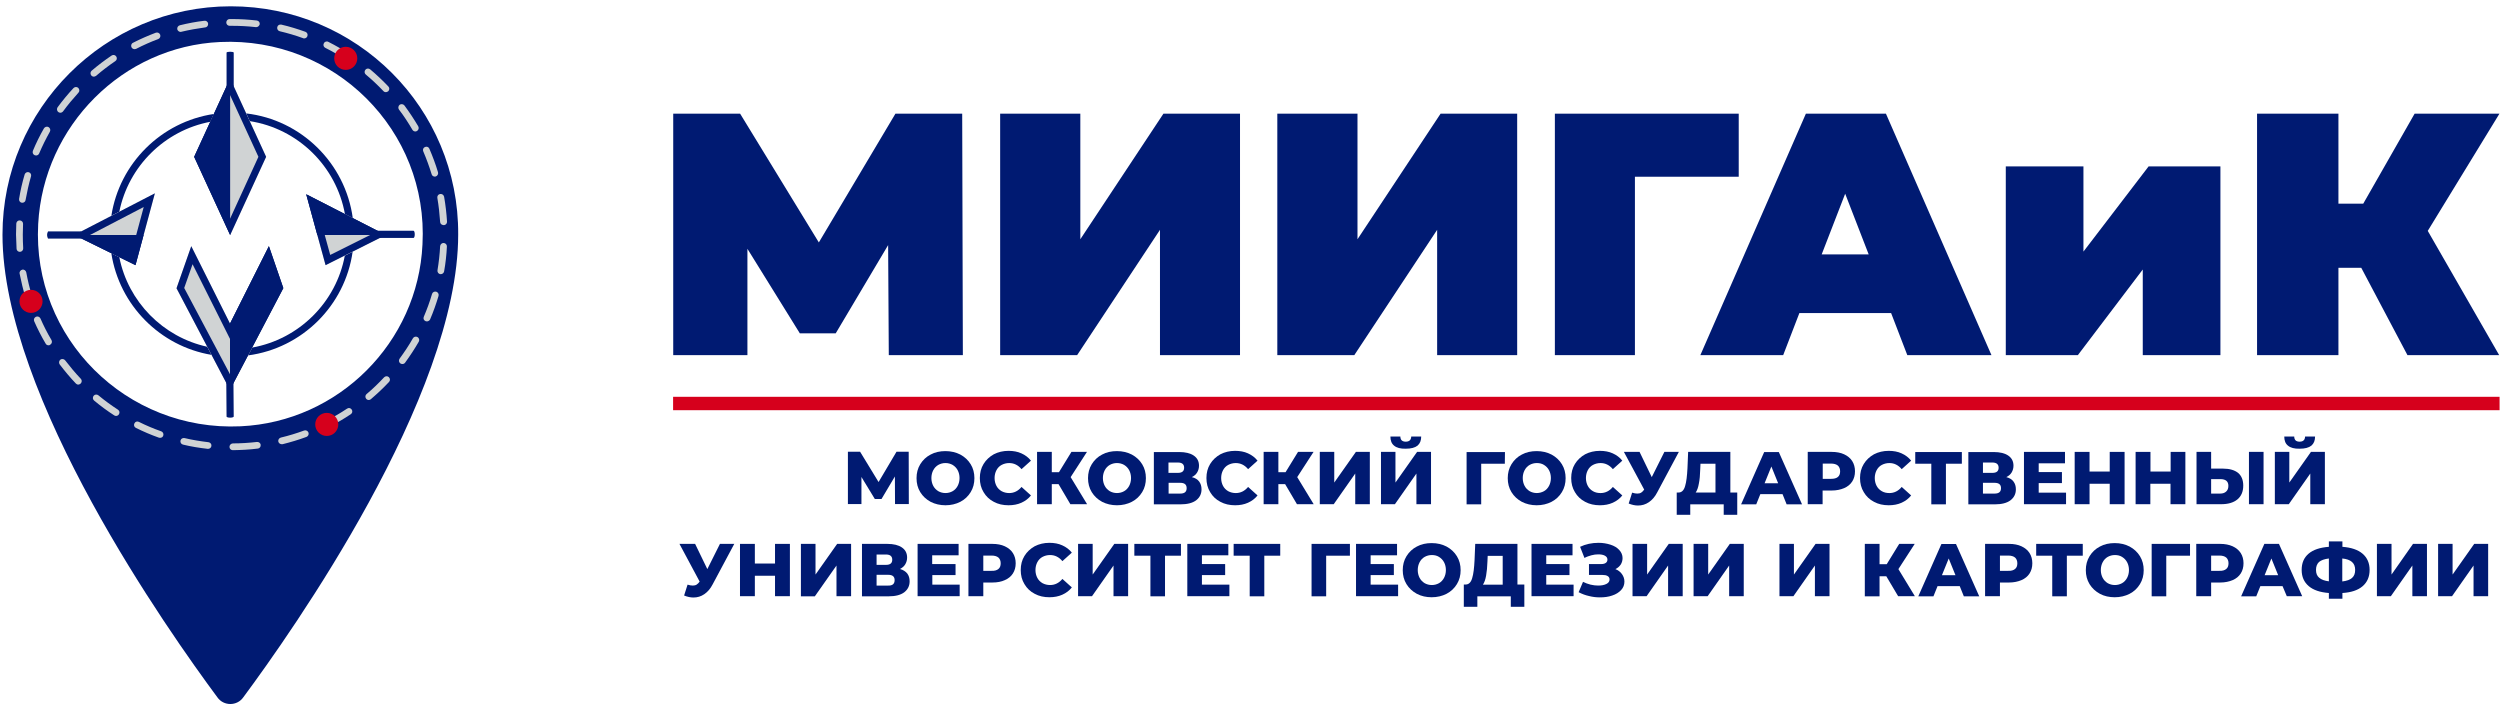
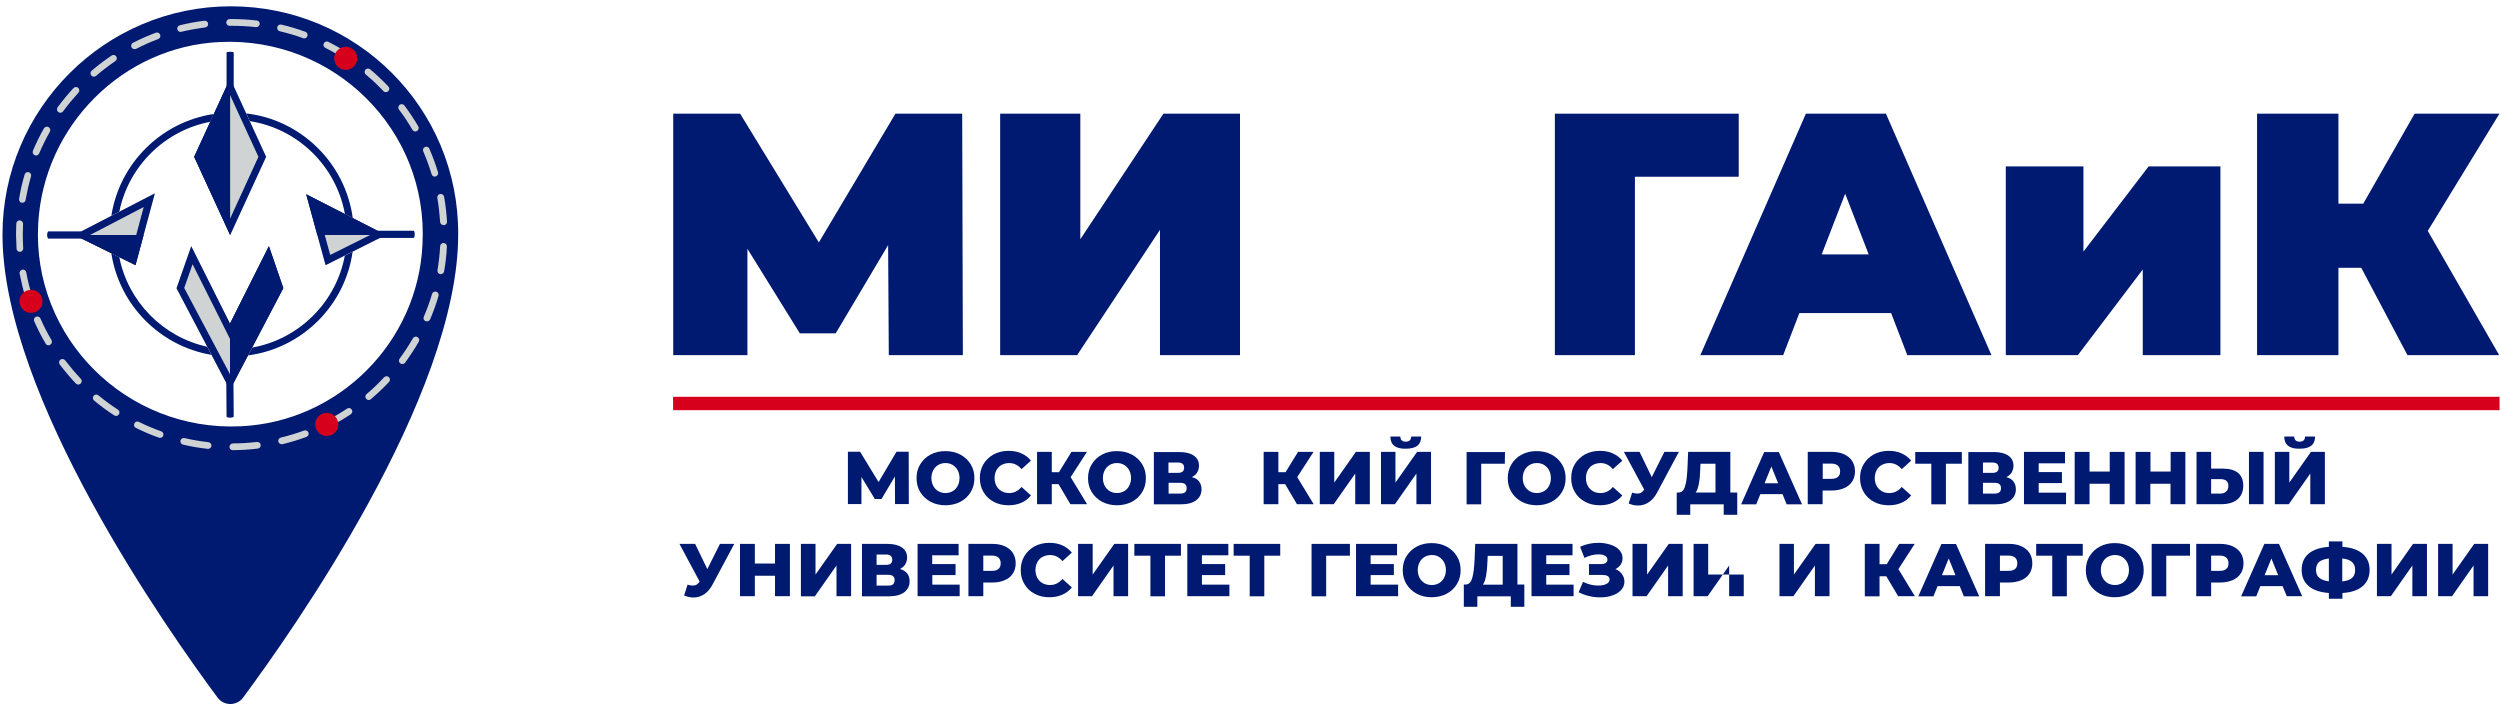
<svg xmlns="http://www.w3.org/2000/svg" width="215" height="61" viewBox="0 0 215 61" fill="none">
  <g clip-path="url(#clip0_783_20123)">
    <path d="M19.849 0.542C9.038 0.542 0.214 9.366 0.214 20.177C0.214 34.138 14.552 54.378 18.696 59.971C19.232 60.736 20.385 60.736 20.922 59.971C25.066 54.378 39.404 34.127 39.404 20.177C39.472 9.286 30.659 0.542 19.849 0.542ZM20.694 36.661C10.876 37.117 2.748 29.069 3.285 19.252C3.742 10.816 10.568 3.989 18.924 3.613C28.741 3.156 36.869 11.204 36.333 21.021C35.945 29.446 29.118 36.273 20.694 36.661Z" fill="#001A72" />
    <path d="M20.02 38.715C19.86 38.715 19.735 38.59 19.735 38.43C19.735 38.27 19.86 38.145 20.02 38.133C20.716 38.133 21.413 38.087 22.098 38.008C22.257 37.996 22.406 38.099 22.417 38.259C22.44 38.419 22.326 38.567 22.166 38.578C21.458 38.67 20.739 38.704 20.02 38.715ZM17.897 38.601C17.885 38.601 17.874 38.601 17.862 38.601C17.155 38.521 16.436 38.407 15.739 38.236C15.579 38.202 15.488 38.042 15.522 37.893C15.556 37.734 15.705 37.642 15.876 37.676C16.55 37.836 17.246 37.95 17.931 38.03C18.091 38.053 18.205 38.19 18.182 38.35C18.171 38.487 18.045 38.601 17.897 38.601ZM24.221 38.202C24.095 38.202 23.97 38.11 23.936 37.985C23.901 37.825 23.993 37.676 24.152 37.631C24.826 37.471 25.499 37.266 26.15 37.026C26.299 36.969 26.47 37.049 26.527 37.197C26.584 37.346 26.504 37.517 26.356 37.574C25.682 37.825 24.986 38.03 24.301 38.202C24.255 38.202 24.244 38.202 24.221 38.202ZM13.776 37.654C13.741 37.654 13.707 37.654 13.673 37.642C12.999 37.403 12.326 37.117 11.687 36.797C11.538 36.729 11.481 36.558 11.561 36.409C11.63 36.261 11.801 36.204 11.949 36.284C12.566 36.592 13.216 36.866 13.867 37.094C14.015 37.151 14.095 37.311 14.038 37.471C14.004 37.574 13.901 37.654 13.776 37.654ZM28.182 36.74C28.079 36.74 27.977 36.683 27.919 36.581C27.851 36.444 27.908 36.261 28.045 36.193C28.662 35.884 29.267 35.53 29.849 35.142C29.986 35.051 30.157 35.085 30.248 35.222C30.34 35.359 30.305 35.53 30.168 35.622C29.575 36.021 28.947 36.387 28.308 36.706C28.273 36.729 28.228 36.74 28.182 36.74ZM9.986 35.77C9.929 35.77 9.872 35.759 9.826 35.724C9.221 35.336 8.639 34.903 8.091 34.446C7.965 34.343 7.954 34.16 8.056 34.035C8.159 33.909 8.342 33.898 8.467 34.001C9.004 34.446 9.563 34.857 10.146 35.234C10.283 35.325 10.317 35.496 10.225 35.633C10.168 35.724 10.077 35.77 9.986 35.77ZM31.709 34.4C31.63 34.4 31.55 34.366 31.493 34.297C31.39 34.172 31.401 33.989 31.527 33.887C32.063 33.441 32.566 32.95 33.034 32.448C33.148 32.334 33.331 32.323 33.445 32.437C33.559 32.551 33.57 32.734 33.456 32.848C32.965 33.373 32.44 33.864 31.892 34.332C31.846 34.377 31.778 34.4 31.709 34.4ZM6.732 33.076C6.652 33.076 6.584 33.042 6.527 32.985C6.036 32.471 5.568 31.912 5.134 31.341C5.043 31.215 5.066 31.033 5.191 30.93C5.317 30.839 5.499 30.861 5.602 30.987C6.025 31.535 6.47 32.072 6.949 32.574C7.063 32.688 7.052 32.871 6.938 32.985C6.869 33.042 6.801 33.076 6.732 33.076ZM34.598 31.307C34.541 31.307 34.472 31.284 34.426 31.25C34.301 31.158 34.267 30.976 34.369 30.839C34.78 30.279 35.168 29.697 35.511 29.092C35.591 28.955 35.773 28.909 35.91 28.989C36.047 29.069 36.093 29.252 36.013 29.389C35.659 30.005 35.26 30.61 34.837 31.192C34.78 31.272 34.689 31.307 34.598 31.307ZM4.175 29.697C4.072 29.697 3.981 29.651 3.924 29.549C3.559 28.932 3.228 28.282 2.942 27.631C2.874 27.482 2.942 27.311 3.091 27.243C3.239 27.174 3.41 27.243 3.479 27.391C3.753 28.019 4.072 28.647 4.426 29.24C4.506 29.377 4.461 29.56 4.324 29.64C4.278 29.686 4.232 29.697 4.175 29.697ZM36.709 27.642C36.675 27.642 36.63 27.631 36.595 27.619C36.447 27.551 36.378 27.391 36.447 27.243C36.721 26.603 36.961 25.941 37.155 25.279C37.2 25.131 37.36 25.04 37.52 25.085C37.668 25.131 37.76 25.291 37.714 25.451C37.509 26.135 37.269 26.82 36.983 27.482C36.926 27.574 36.824 27.642 36.709 27.642ZM2.474 25.827C2.349 25.827 2.235 25.747 2.2 25.622C1.995 24.937 1.824 24.229 1.687 23.533C1.652 23.373 1.767 23.224 1.915 23.19C2.075 23.156 2.223 23.27 2.257 23.419C2.383 24.103 2.543 24.777 2.748 25.439C2.794 25.587 2.714 25.759 2.554 25.804C2.531 25.827 2.497 25.827 2.474 25.827ZM37.908 23.578C37.897 23.578 37.874 23.578 37.862 23.578C37.703 23.555 37.6 23.396 37.623 23.247C37.737 22.562 37.817 21.866 37.851 21.17C37.862 21.01 38.011 20.884 38.159 20.896C38.319 20.907 38.445 21.044 38.433 21.204C38.399 21.923 38.319 22.642 38.194 23.339C38.171 23.476 38.045 23.578 37.908 23.578ZM1.709 21.66C1.561 21.66 1.424 21.546 1.424 21.387C1.401 20.987 1.39 20.576 1.378 20.165C1.378 19.857 1.39 19.537 1.401 19.229C1.413 19.069 1.538 18.944 1.709 18.955C1.869 18.966 1.995 19.103 1.983 19.263C1.972 19.56 1.961 19.868 1.961 20.165C1.961 20.565 1.972 20.953 1.995 21.352C2.006 21.512 1.881 21.649 1.721 21.66C1.721 21.66 1.721 21.66 1.709 21.66ZM38.136 19.355C37.988 19.355 37.851 19.24 37.851 19.081C37.805 18.384 37.725 17.688 37.611 17.014C37.589 16.855 37.691 16.706 37.851 16.683C38.022 16.66 38.159 16.763 38.194 16.923C38.319 17.631 38.399 18.35 38.445 19.058C38.456 19.218 38.331 19.355 38.171 19.366C38.148 19.355 38.148 19.355 38.136 19.355ZM1.926 17.437C1.915 17.437 1.892 17.437 1.881 17.437C1.721 17.414 1.618 17.265 1.641 17.106C1.755 16.398 1.915 15.69 2.12 15.005C2.166 14.857 2.326 14.765 2.474 14.811C2.634 14.857 2.714 15.017 2.668 15.165C2.474 15.827 2.326 16.512 2.2 17.197C2.189 17.334 2.063 17.437 1.926 17.437ZM37.394 15.188C37.269 15.188 37.155 15.108 37.12 14.982C36.915 14.32 36.675 13.658 36.401 13.019C36.333 12.871 36.401 12.699 36.55 12.642C36.698 12.574 36.869 12.642 36.926 12.791C37.212 13.453 37.463 14.126 37.668 14.811C37.714 14.96 37.623 15.131 37.474 15.177C37.452 15.188 37.429 15.188 37.394 15.188ZM3.102 13.373C3.068 13.373 3.022 13.361 2.988 13.35C2.84 13.293 2.771 13.122 2.828 12.973C3.102 12.311 3.422 11.661 3.776 11.044C3.856 10.907 4.038 10.85 4.175 10.93C4.312 11.01 4.369 11.181 4.289 11.329C3.947 11.934 3.639 12.562 3.365 13.202C3.319 13.304 3.216 13.373 3.102 13.373ZM35.716 11.307C35.614 11.307 35.522 11.25 35.465 11.158C35.111 10.553 34.735 9.971 34.312 9.423C34.221 9.298 34.244 9.115 34.369 9.012C34.495 8.921 34.678 8.944 34.78 9.069C35.203 9.64 35.602 10.245 35.968 10.861C36.047 10.998 36.002 11.181 35.865 11.261C35.819 11.295 35.762 11.307 35.716 11.307ZM5.191 9.697C5.134 9.697 5.077 9.674 5.02 9.64C4.894 9.549 4.86 9.366 4.951 9.229C5.374 8.658 5.83 8.099 6.321 7.574C6.436 7.46 6.618 7.448 6.732 7.562C6.846 7.677 6.858 7.859 6.744 7.973C6.276 8.487 5.83 9.024 5.42 9.583C5.362 9.651 5.271 9.697 5.191 9.697ZM33.182 7.928C33.102 7.928 33.022 7.893 32.977 7.836C32.497 7.334 31.995 6.855 31.458 6.409C31.333 6.307 31.321 6.124 31.424 5.998C31.527 5.873 31.709 5.861 31.835 5.964C32.383 6.421 32.908 6.923 33.399 7.437C33.513 7.551 33.502 7.734 33.388 7.848C33.319 7.893 33.251 7.928 33.182 7.928ZM8.068 6.592C7.988 6.592 7.908 6.558 7.851 6.489C7.748 6.364 7.76 6.181 7.885 6.078C8.433 5.61 9.004 5.177 9.598 4.777C9.735 4.686 9.906 4.72 9.997 4.857C10.088 4.994 10.054 5.165 9.917 5.256C9.346 5.645 8.787 6.067 8.262 6.524C8.193 6.569 8.125 6.592 8.068 6.592ZM29.94 5.199C29.883 5.199 29.826 5.188 29.78 5.154C29.198 4.777 28.593 4.423 27.977 4.115C27.828 4.046 27.771 3.864 27.851 3.727C27.919 3.578 28.102 3.521 28.239 3.601C28.878 3.921 29.506 4.286 30.1 4.674C30.237 4.766 30.271 4.937 30.18 5.074C30.123 5.154 30.031 5.199 29.94 5.199ZM11.572 4.229C11.47 4.229 11.367 4.172 11.31 4.069C11.241 3.932 11.287 3.75 11.435 3.681C12.075 3.35 12.737 3.065 13.399 2.813C13.547 2.756 13.719 2.836 13.776 2.985C13.833 3.133 13.753 3.304 13.604 3.361C12.954 3.601 12.315 3.887 11.698 4.206C11.664 4.218 11.618 4.229 11.572 4.229ZM26.162 3.304C26.127 3.304 26.093 3.304 26.059 3.282C25.408 3.042 24.735 2.848 24.061 2.688C23.901 2.654 23.81 2.494 23.844 2.334C23.878 2.174 24.027 2.083 24.198 2.117C24.894 2.277 25.591 2.494 26.264 2.734C26.413 2.791 26.493 2.95 26.436 3.11C26.39 3.236 26.276 3.304 26.162 3.304ZM15.534 2.745C15.408 2.745 15.283 2.654 15.248 2.528C15.214 2.368 15.305 2.22 15.465 2.174C16.162 2.003 16.869 1.866 17.577 1.786C17.737 1.763 17.885 1.877 17.897 2.037C17.919 2.197 17.805 2.345 17.645 2.357C16.961 2.448 16.264 2.574 15.591 2.734C15.579 2.745 15.556 2.745 15.534 2.745ZM22.041 2.334C22.029 2.334 22.018 2.334 22.006 2.334C21.321 2.254 20.625 2.22 19.929 2.22H19.746C19.586 2.22 19.461 2.094 19.461 1.935C19.461 1.775 19.586 1.638 19.746 1.638H19.94C20.659 1.638 21.378 1.683 22.086 1.763C22.246 1.786 22.36 1.923 22.337 2.083C22.303 2.22 22.177 2.334 22.041 2.334Z" fill="#D0D3D4" />
    <path d="M29.735 6.011C30.283 6.011 30.728 5.566 30.728 5.018C30.728 4.469 30.283 4.024 29.735 4.024C29.186 4.024 28.741 4.469 28.741 5.018C28.741 5.566 29.186 6.011 29.735 6.011Z" fill="#D6001C" />
    <path d="M2.668 26.911C3.217 26.911 3.661 26.466 3.661 25.918C3.661 25.369 3.217 24.925 2.668 24.925C2.12 24.925 1.675 25.369 1.675 25.918C1.675 26.466 2.12 26.911 2.668 26.911Z" fill="#D6001C" />
    <path d="M28.102 37.493C28.651 37.493 29.095 37.048 29.095 36.5C29.095 35.952 28.651 35.507 28.102 35.507C27.554 35.507 27.109 35.952 27.109 36.5C27.109 37.048 27.554 37.493 28.102 37.493Z" fill="#D6001C" />
    <path d="M18.091 10.473L18.399 9.8C13.867 10.473 10.271 14.046 9.575 18.567L10.26 18.213C11.047 14.297 14.164 11.215 18.091 10.473Z" fill="#001A72" />
    <path d="M29.666 18.418L30.34 18.761C29.7 14.035 25.91 10.302 21.173 9.754L21.47 10.416C25.625 11.055 28.924 14.297 29.666 18.418Z" fill="#001A72" />
    <path d="M30.328 21.638L29.655 21.98C28.913 25.998 25.716 29.172 21.687 29.891L21.333 30.565C25.979 29.948 29.677 26.284 30.328 21.638Z" fill="#001A72" />
    <path d="M10.26 22.117L9.575 21.786C10.26 26.238 13.764 29.777 18.193 30.519L17.828 29.823C14.015 28.989 11.024 25.953 10.26 22.117Z" fill="#001A72" />
    <path d="M33.182 20.212L26.333 16.707L27.999 22.803L33.182 20.212Z" fill="#D0D3D4" />
    <path d="M26.333 16.707L27.999 22.803L33.171 20.212L26.333 16.707ZM28.399 21.924L27.292 17.894L31.824 20.212L28.399 21.924Z" fill="#001A72" />
    <path d="M33.182 20.212L26.333 16.707L27.292 20.212H33.182Z" fill="#001A72" />
    <path d="M13.319 16.626L6.39 20.21L11.652 22.802L13.319 16.626Z" fill="#D0D3D4" />
    <path d="M13.319 16.626L6.39 20.21L11.652 22.802L13.319 16.626ZM11.253 21.923L7.737 20.21L12.36 17.802L11.253 21.923Z" fill="#001A72" />
    <path d="M12.349 20.211H6.39L11.652 22.802L12.349 20.211Z" fill="#001A72" />
    <path d="M24.369 24.777L19.78 33.522L15.18 24.8L16.459 21.17L19.78 27.837L23.125 21.17L24.369 24.777Z" fill="#D0D3D4" />
    <path d="M23.125 21.17L19.78 27.825L16.447 21.17L15.18 24.789L19.769 33.522L24.358 24.777L23.125 21.17ZM19.792 32.209L15.842 24.766L16.561 22.722L19.792 29.172L23.022 22.734L23.707 24.732L19.792 32.209Z" fill="#001A72" />
    <path d="M24.369 24.777L19.78 33.522V27.837L23.125 21.17L24.369 24.777Z" fill="#001A72" />
    <path d="M19.792 6.752L16.698 13.487L19.792 20.211L22.886 13.487L19.792 6.752Z" fill="#D0D3D4" />
    <path d="M19.792 6.752L16.698 13.487L19.792 20.222L22.886 13.487L19.792 6.752ZM19.792 18.795L17.361 13.498L19.792 8.19L22.224 13.487L19.792 18.795Z" fill="#001A72" />
    <path d="M19.792 6.752V20.211L16.698 13.487L19.792 6.752Z" fill="#001A72" />
    <path d="M4.13 20.52C4.027 20.314 4.016 20.109 4.13 19.903H7.006V20.52H4.13Z" fill="#001A72" />
    <path d="M32.383 20.462V19.846H35.557C35.705 19.846 35.705 20.462 35.557 20.462H32.383Z" fill="#001A72" />
    <path d="M19.484 7.46V4.526C19.484 4.424 20.1 4.424 20.1 4.526V7.46H19.484Z" fill="#001A72" />
    <path d="M19.484 35.816L19.461 32.894H20.077L20.1 35.816C20.1 35.953 19.484 35.953 19.484 35.816Z" fill="#001A72" />
    <path d="M76.436 30.541L76.379 21.078L71.87 28.669H68.787L64.278 21.397V30.541H57.897V9.776H63.65L70.42 20.849L77.007 9.776H82.749L82.806 30.541H76.436Z" fill="#001A72" />
    <path d="M86.025 9.776H92.908V20.576L100.055 9.776H106.641V30.541H99.758V19.765L92.634 30.541H86.013V9.776H86.025Z" fill="#001A72" />
-     <path d="M109.861 9.776H116.744V20.576L123.89 9.776H130.477V30.541H123.594V19.765L116.47 30.541H109.849V9.776H109.861Z" fill="#001A72" />
    <path d="M149.53 15.199H140.603V30.541H133.719V9.776H149.53V15.199Z" fill="#001A72" />
    <path d="M162.635 26.922H154.747L153.354 30.541H146.231L155.306 9.776H162.19L171.265 30.541H164.028L162.635 26.922ZM160.706 21.877L158.685 16.66L156.665 21.877H160.706Z" fill="#001A72" />
    <path d="M172.498 14.309H179.176V21.637L184.781 14.309H190.956V30.541H184.278V23.178L178.696 30.541H172.498V14.309Z" fill="#001A72" />
    <path d="M208.787 19.856L214.929 30.541H207.041L203.068 23.03H201.105V30.541H194.107V9.776H201.105V17.516H203.239L207.657 9.776H214.952L208.787 19.856Z" fill="#001A72" />
    <path d="M214.963 34.126H57.886V35.279H214.963V34.126Z" fill="#D6001C" />
    <path d="M76.972 43.362L76.961 40.976L75.808 42.916H75.237L74.084 41.022V43.35H72.92V38.852H73.97L75.557 41.455L77.098 38.852H78.148L78.159 43.35H76.972V43.362Z" fill="#001A72" />
    <path d="M80.032 43.156C79.655 42.95 79.358 42.676 79.141 42.322C78.924 41.968 78.822 41.569 78.822 41.124C78.822 40.678 78.924 40.279 79.141 39.925C79.358 39.571 79.655 39.286 80.032 39.092C80.408 38.886 80.842 38.795 81.31 38.795C81.778 38.795 82.212 38.898 82.589 39.092C82.965 39.297 83.262 39.571 83.479 39.925C83.696 40.279 83.799 40.678 83.799 41.124C83.799 41.569 83.696 41.968 83.479 42.322C83.262 42.676 82.965 42.962 82.589 43.156C82.212 43.35 81.778 43.453 81.31 43.453C80.842 43.453 80.408 43.35 80.032 43.156ZM81.927 42.242C82.109 42.14 82.258 41.98 82.36 41.786C82.463 41.592 82.52 41.363 82.52 41.112C82.52 40.861 82.463 40.633 82.36 40.439C82.258 40.245 82.109 40.096 81.927 39.982C81.744 39.879 81.538 39.822 81.31 39.822C81.082 39.822 80.876 39.879 80.694 39.982C80.511 40.085 80.363 40.245 80.26 40.439C80.157 40.633 80.1 40.861 80.1 41.112C80.1 41.363 80.157 41.592 80.26 41.786C80.363 41.98 80.511 42.128 80.694 42.242C80.876 42.345 81.082 42.402 81.31 42.402C81.538 42.402 81.744 42.345 81.927 42.242Z" fill="#001A72" />
    <path d="M85.465 43.156C85.088 42.962 84.792 42.677 84.586 42.323C84.369 41.969 84.267 41.569 84.267 41.113C84.267 40.656 84.369 40.257 84.586 39.903C84.803 39.549 85.1 39.275 85.465 39.069C85.842 38.875 86.264 38.773 86.732 38.773C87.143 38.773 87.52 38.841 87.84 38.989C88.171 39.138 88.445 39.343 88.662 39.617L87.851 40.348C87.554 39.994 87.2 39.823 86.789 39.823C86.55 39.823 86.333 39.88 86.139 39.983C85.945 40.085 85.796 40.245 85.694 40.439C85.591 40.633 85.534 40.861 85.534 41.113C85.534 41.364 85.591 41.592 85.694 41.786C85.796 41.98 85.945 42.129 86.139 42.243C86.333 42.346 86.55 42.403 86.789 42.403C87.2 42.403 87.554 42.231 87.851 41.877L88.662 42.608C88.445 42.882 88.171 43.087 87.84 43.236C87.509 43.384 87.143 43.453 86.732 43.453C86.264 43.453 85.842 43.361 85.465 43.156Z" fill="#001A72" />
    <path d="M91.036 41.637H90.454V43.361H89.187V38.863H90.454V40.61H91.07L92.143 38.863H93.479L92.075 41.032L93.49 43.361H92.052L91.036 41.637Z" fill="#001A72" />
    <path d="M94.78 43.156C94.404 42.95 94.107 42.676 93.89 42.322C93.673 41.968 93.57 41.569 93.57 41.124C93.57 40.678 93.673 40.279 93.89 39.925C94.107 39.571 94.404 39.286 94.78 39.092C95.157 38.886 95.591 38.795 96.059 38.795C96.527 38.795 96.961 38.898 97.337 39.092C97.714 39.297 98.011 39.571 98.228 39.925C98.445 40.279 98.547 40.678 98.547 41.124C98.547 41.569 98.445 41.968 98.228 42.322C98.011 42.676 97.714 42.962 97.337 43.156C96.961 43.35 96.527 43.453 96.059 43.453C95.591 43.453 95.157 43.35 94.78 43.156ZM96.675 42.242C96.858 42.14 97.006 41.98 97.109 41.786C97.212 41.592 97.269 41.363 97.269 41.112C97.269 40.861 97.212 40.633 97.109 40.439C97.006 40.245 96.858 40.096 96.675 39.982C96.493 39.879 96.287 39.822 96.059 39.822C95.831 39.822 95.625 39.879 95.442 39.982C95.26 40.085 95.111 40.245 95.009 40.439C94.906 40.633 94.849 40.861 94.849 41.112C94.849 41.363 94.906 41.592 95.009 41.786C95.111 41.98 95.26 42.128 95.442 42.242C95.625 42.345 95.831 42.402 96.059 42.402C96.287 42.402 96.493 42.345 96.675 42.242Z" fill="#001A72" />
    <path d="M103.125 41.409C103.262 41.592 103.331 41.809 103.331 42.083C103.331 42.482 103.171 42.791 102.863 43.03C102.554 43.259 102.109 43.373 101.538 43.373H99.232V38.875H101.413C101.949 38.875 102.372 38.978 102.668 39.183C102.965 39.389 103.114 39.674 103.114 40.051C103.114 40.268 103.057 40.462 102.954 40.633C102.851 40.804 102.703 40.93 102.497 41.032C102.783 41.101 102.988 41.227 103.125 41.409ZM100.488 40.667H101.299C101.664 40.667 101.835 40.519 101.835 40.222C101.835 39.925 101.653 39.777 101.299 39.777H100.488V40.667ZM102.052 41.98C102.052 41.672 101.869 41.523 101.504 41.523H100.5V42.448H101.504C101.869 42.448 102.052 42.3 102.052 41.98Z" fill="#001A72" />
-     <path d="M104.952 43.156C104.575 42.962 104.278 42.677 104.073 42.323C103.856 41.969 103.753 41.569 103.753 41.113C103.753 40.656 103.856 40.257 104.073 39.903C104.289 39.549 104.586 39.275 104.952 39.069C105.328 38.875 105.751 38.773 106.219 38.773C106.63 38.773 107.006 38.841 107.326 38.989C107.657 39.138 107.931 39.343 108.148 39.617L107.337 40.348C107.041 39.994 106.687 39.823 106.276 39.823C106.036 39.823 105.819 39.88 105.625 39.983C105.431 40.085 105.283 40.245 105.18 40.439C105.077 40.633 105.02 40.861 105.02 41.113C105.02 41.364 105.077 41.592 105.18 41.786C105.283 41.98 105.431 42.129 105.625 42.243C105.819 42.346 106.036 42.403 106.276 42.403C106.687 42.403 107.041 42.231 107.337 41.877L108.148 42.608C107.931 42.882 107.657 43.087 107.326 43.236C106.995 43.384 106.63 43.453 106.219 43.453C105.751 43.453 105.328 43.361 104.952 43.156Z" fill="#001A72" />
    <path d="M110.522 41.637H109.94V43.361H108.673V38.863H109.94V40.61H110.557L111.63 38.863H112.965L111.561 41.032L112.977 43.361H111.538L110.522 41.637Z" fill="#001A72" />
    <path d="M113.49 38.863H114.746V41.5L116.607 38.863H117.805V43.361H116.55V40.724L114.7 43.361H113.502V38.863H113.49Z" fill="#001A72" />
    <path d="M118.753 38.863H120.009V41.5L121.869 38.863H123.068V43.361H121.812V40.724L119.963 43.361H118.764V38.863H118.753ZM119.894 38.327C119.678 38.156 119.575 37.893 119.575 37.539H120.431C120.431 37.688 120.477 37.802 120.545 37.87C120.614 37.939 120.739 37.984 120.888 37.984C121.036 37.984 121.162 37.95 121.242 37.87C121.321 37.802 121.356 37.688 121.367 37.539H122.223C122.223 37.882 122.121 38.144 121.904 38.327C121.687 38.498 121.356 38.589 120.899 38.589C120.442 38.601 120.111 38.509 119.894 38.327Z" fill="#001A72" />
    <path d="M129.415 39.88H127.383V43.373H126.127V38.875H129.427L129.415 39.88Z" fill="#001A72" />
    <path d="M130.876 43.156C130.5 42.95 130.203 42.676 129.986 42.322C129.769 41.968 129.666 41.569 129.666 41.124C129.666 40.678 129.769 40.279 129.986 39.925C130.203 39.571 130.5 39.286 130.876 39.092C131.253 38.886 131.687 38.795 132.155 38.795C132.634 38.795 133.057 38.898 133.433 39.092C133.81 39.297 134.107 39.571 134.324 39.925C134.541 40.279 134.643 40.678 134.643 41.124C134.643 41.569 134.541 41.968 134.324 42.322C134.107 42.676 133.81 42.962 133.433 43.156C133.057 43.35 132.623 43.453 132.155 43.453C131.687 43.453 131.253 43.35 130.876 43.156ZM132.783 42.242C132.965 42.14 133.114 41.98 133.216 41.786C133.319 41.592 133.376 41.363 133.376 41.112C133.376 40.861 133.319 40.633 133.216 40.439C133.114 40.245 132.965 40.096 132.783 39.982C132.6 39.868 132.395 39.822 132.166 39.822C131.938 39.822 131.732 39.879 131.55 39.982C131.367 40.085 131.219 40.245 131.116 40.439C131.013 40.633 130.956 40.861 130.956 41.112C130.956 41.363 131.013 41.592 131.116 41.786C131.219 41.98 131.367 42.128 131.55 42.242C131.732 42.345 131.938 42.402 132.166 42.402C132.383 42.402 132.589 42.345 132.783 42.242Z" fill="#001A72" />
    <path d="M136.321 43.156C135.945 42.962 135.648 42.677 135.442 42.323C135.226 41.969 135.123 41.569 135.123 41.113C135.123 40.656 135.226 40.257 135.442 39.903C135.659 39.549 135.956 39.275 136.321 39.069C136.698 38.875 137.121 38.773 137.589 38.773C138 38.773 138.376 38.841 138.696 38.989C139.027 39.138 139.301 39.343 139.518 39.617L138.707 40.348C138.41 39.994 138.057 39.823 137.646 39.823C137.406 39.823 137.189 39.88 136.995 39.983C136.801 40.085 136.652 40.245 136.55 40.439C136.447 40.633 136.39 40.861 136.39 41.113C136.39 41.364 136.447 41.592 136.55 41.786C136.652 41.98 136.801 42.129 136.995 42.243C137.189 42.357 137.406 42.403 137.646 42.403C138.057 42.403 138.41 42.231 138.707 41.877L139.518 42.608C139.301 42.882 139.027 43.087 138.696 43.236C138.365 43.384 138 43.453 137.589 43.453C137.121 43.453 136.698 43.361 136.321 43.156Z" fill="#001A72" />
    <path d="M144.381 38.863L142.52 42.345C142.326 42.722 142.086 42.996 141.801 43.19C141.516 43.384 141.207 43.475 140.865 43.475C140.614 43.475 140.351 43.418 140.066 43.304L140.363 42.368C140.534 42.425 140.694 42.448 140.808 42.448C140.933 42.448 141.047 42.425 141.139 42.368C141.23 42.311 141.321 42.219 141.401 42.105L139.655 38.863H141.002L142.052 41.032L143.137 38.863H144.381Z" fill="#001A72" />
    <path d="M149.403 42.356V44.274H148.239V43.372H145.362V44.274H144.198V42.356H144.358C144.62 42.356 144.814 42.174 144.917 41.809C145.031 41.443 145.088 40.929 145.123 40.256L145.18 38.863H148.81V42.356H149.403ZM146.104 41.58C146.047 41.911 145.956 42.174 145.83 42.356H147.531V39.879H146.241L146.219 40.37C146.207 40.838 146.173 41.249 146.104 41.58Z" fill="#001A72" />
    <path d="M153.297 42.494H151.39L151.036 43.373H149.735L151.721 38.875H152.977L154.975 43.373H153.65L153.297 42.494ZM152.92 41.558L152.338 40.119L151.755 41.558H152.92Z" fill="#001A72" />
    <path d="M158.593 39.069C158.89 39.206 159.13 39.4 159.29 39.651C159.449 39.902 159.529 40.199 159.529 40.53C159.529 40.872 159.449 41.158 159.29 41.409C159.13 41.66 158.89 41.854 158.593 41.98C158.296 42.105 157.942 42.185 157.532 42.185H156.744V43.361H155.465V38.863H157.52C157.943 38.863 158.296 38.932 158.593 39.069ZM158.057 41.021C158.194 40.907 158.251 40.747 158.251 40.53C158.251 40.325 158.182 40.153 158.057 40.039C157.92 39.925 157.726 39.868 157.463 39.868H156.755V41.181H157.463C157.726 41.181 157.92 41.135 158.057 41.021Z" fill="#001A72" />
    <path d="M161.162 43.156C160.785 42.962 160.488 42.677 160.283 42.323C160.066 41.969 159.963 41.569 159.963 41.113C159.963 40.656 160.066 40.257 160.283 39.903C160.499 39.549 160.796 39.275 161.162 39.069C161.538 38.875 161.961 38.773 162.429 38.773C162.84 38.773 163.216 38.841 163.536 38.989C163.867 39.138 164.141 39.343 164.358 39.617L163.547 40.348C163.251 39.994 162.897 39.823 162.486 39.823C162.246 39.823 162.029 39.88 161.835 39.983C161.641 40.085 161.493 40.245 161.39 40.439C161.287 40.633 161.23 40.861 161.23 41.113C161.23 41.364 161.287 41.592 161.39 41.786C161.493 41.98 161.641 42.129 161.835 42.243C162.029 42.357 162.246 42.403 162.486 42.403C162.897 42.403 163.251 42.231 163.547 41.877L164.358 42.608C164.141 42.882 163.867 43.087 163.536 43.236C163.205 43.384 162.84 43.453 162.429 43.453C161.961 43.453 161.538 43.361 161.162 43.156Z" fill="#001A72" />
    <path d="M168.73 39.88H167.349V43.373H166.093V39.88H164.712V38.875H168.719V39.88H168.73Z" fill="#001A72" />
    <path d="M173.159 41.409C173.296 41.592 173.365 41.809 173.365 42.083C173.365 42.482 173.205 42.791 172.897 43.03C172.589 43.259 172.143 43.373 171.573 43.373H169.278V38.875H171.458C171.995 38.875 172.417 38.978 172.714 39.183C173.011 39.389 173.159 39.674 173.159 40.051C173.159 40.268 173.102 40.462 173 40.633C172.897 40.804 172.748 40.93 172.543 41.032C172.817 41.101 173.022 41.227 173.159 41.409ZM170.534 40.667H171.344C171.71 40.667 171.881 40.519 171.881 40.222C171.881 39.925 171.698 39.777 171.344 39.777H170.534V40.667ZM172.086 41.98C172.086 41.672 171.904 41.523 171.538 41.523H170.534V42.448H171.538C171.904 42.448 172.086 42.3 172.086 41.98Z" fill="#001A72" />
    <path d="M177.68 42.379V43.361H174.061V38.863H177.589V39.845H175.328V40.598H177.326V41.546H175.328V42.368H177.68V42.379Z" fill="#001A72" />
    <path d="M182.714 38.863V43.361H181.436V41.603H179.701V43.361H178.422V38.863H179.701V40.553H181.436V38.863H182.714Z" fill="#001A72" />
    <path d="M187.942 38.863V43.361H186.664V41.603H184.929V43.361H183.662V38.863H184.94V40.553H186.675V38.863H187.942Z" fill="#001A72" />
    <path d="M192.474 40.667C192.771 40.918 192.92 41.283 192.92 41.763C192.92 42.276 192.748 42.676 192.417 42.95C192.086 43.224 191.618 43.361 191.025 43.361H188.901V38.863H190.157V40.302H191.196C191.744 40.302 192.166 40.427 192.474 40.667ZM191.447 42.276C191.573 42.162 191.641 42.002 191.641 41.786C191.641 41.398 191.413 41.203 190.945 41.203H190.157V42.448H190.945C191.15 42.448 191.321 42.391 191.447 42.276ZM193.41 38.863H194.666V43.361H193.41V38.863Z" fill="#001A72" />
    <path d="M195.625 38.863H196.881V41.5L198.742 38.863H199.94V43.361H198.685V40.724L196.835 43.361H195.637V38.863H195.625ZM196.767 38.327C196.55 38.156 196.447 37.893 196.447 37.539H197.303C197.303 37.688 197.349 37.802 197.417 37.87C197.486 37.939 197.612 37.984 197.76 37.984C197.908 37.984 198.034 37.95 198.114 37.87C198.194 37.802 198.228 37.688 198.239 37.539H199.096C199.096 37.882 198.993 38.144 198.776 38.327C198.559 38.498 198.228 38.589 197.771 38.589C197.315 38.601 196.984 38.509 196.767 38.327Z" fill="#001A72" />
    <path d="M63.148 46.774L61.287 50.256C61.093 50.633 60.853 50.907 60.568 51.101C60.283 51.295 59.974 51.386 59.632 51.386C59.381 51.386 59.118 51.329 58.833 51.215L59.13 50.279C59.301 50.336 59.461 50.359 59.575 50.359C59.7 50.359 59.815 50.336 59.906 50.279C59.997 50.222 60.089 50.131 60.169 50.016L58.433 46.774H59.78L60.831 48.943L61.915 46.774H63.148Z" fill="#001A72" />
    <path d="M67.931 46.774V51.272H66.652V49.514H64.917V51.272H63.639V46.774H64.917V48.464H66.652V46.774H67.931Z" fill="#001A72" />
    <path d="M68.878 46.774H70.134V49.411L71.995 46.774H73.194V51.272H71.938V48.635L70.077 51.283H68.878V46.774Z" fill="#001A72" />
    <path d="M78.023 49.32C78.16 49.503 78.228 49.72 78.228 49.994C78.228 50.393 78.068 50.701 77.76 50.941C77.452 51.169 77.007 51.283 76.436 51.283H74.13V46.774H76.31C76.847 46.774 77.269 46.877 77.566 47.083C77.863 47.288 78.011 47.574 78.011 47.95C78.011 48.167 77.954 48.361 77.851 48.532C77.749 48.704 77.6 48.829 77.395 48.932C77.68 49.012 77.886 49.149 78.023 49.32ZM75.386 48.578H76.196C76.561 48.578 76.733 48.43 76.733 48.133C76.733 47.836 76.55 47.688 76.196 47.688H75.386V48.578ZM76.938 49.891C76.938 49.583 76.755 49.434 76.39 49.434H75.386V50.359H76.39C76.755 50.37 76.938 50.211 76.938 49.891Z" fill="#001A72" />
    <path d="M82.531 50.29V51.272H78.913V46.774H82.44V47.756H80.168V48.51H82.177V49.457H80.18V50.279H82.531V50.29Z" fill="#001A72" />
    <path d="M86.413 46.98C86.71 47.117 86.95 47.311 87.109 47.562C87.269 47.813 87.349 48.11 87.349 48.441C87.349 48.783 87.269 49.069 87.109 49.32C86.95 49.571 86.71 49.765 86.413 49.891C86.116 50.028 85.762 50.096 85.351 50.096H84.564V51.272H83.285V46.774H85.34C85.762 46.774 86.116 46.843 86.413 46.98ZM85.865 48.932C86.002 48.818 86.059 48.658 86.059 48.441C86.059 48.236 85.991 48.064 85.865 47.95C85.728 47.836 85.534 47.779 85.272 47.779H84.564V49.092H85.272C85.534 49.103 85.728 49.046 85.865 48.932Z" fill="#001A72" />
    <path d="M88.981 51.066C88.605 50.872 88.308 50.587 88.102 50.233C87.885 49.879 87.783 49.479 87.783 49.023C87.783 48.566 87.885 48.167 88.102 47.813C88.319 47.459 88.616 47.185 88.981 46.979C89.358 46.785 89.78 46.683 90.249 46.683C90.659 46.683 91.036 46.751 91.356 46.9C91.687 47.048 91.961 47.253 92.178 47.527L91.367 48.258C91.07 47.904 90.716 47.733 90.306 47.733C90.066 47.733 89.849 47.79 89.655 47.893C89.461 47.995 89.312 48.155 89.21 48.349C89.107 48.543 89.05 48.772 89.05 49.023C89.05 49.274 89.107 49.502 89.21 49.696C89.312 49.89 89.461 50.039 89.655 50.153C89.849 50.256 90.066 50.313 90.306 50.313C90.716 50.313 91.07 50.142 91.367 49.788L92.178 50.518C91.961 50.792 91.687 50.998 91.356 51.146C91.025 51.294 90.659 51.363 90.249 51.363C89.78 51.363 89.358 51.272 88.981 51.066Z" fill="#001A72" />
    <path d="M92.714 46.774H93.97V49.411L95.831 46.774H97.018V51.272H95.762V48.635L93.913 51.272H92.714V46.774Z" fill="#001A72" />
    <path d="M101.572 47.79H100.191V51.283H98.936V47.79H97.554V46.774H101.561V47.79H101.572Z" fill="#001A72" />
    <path d="M105.728 50.29V51.272H102.109V46.774H105.637V47.756H103.365V48.51H105.363V49.457H103.365V50.279H105.728V50.29Z" fill="#001A72" />
    <path d="M110.111 47.79H108.73V51.283H107.474V47.79H106.093V46.774H110.1V47.79H110.111Z" fill="#001A72" />
    <path d="M116.093 47.79H114.05V51.283H112.794V46.774H116.093V47.79Z" fill="#001A72" />
    <path d="M120.237 50.29V51.272H116.618V46.774H120.146V47.756H117.874V48.51H119.872V49.457H117.874V50.279H120.237V50.29Z" fill="#001A72" />
    <path d="M121.847 51.067C121.47 50.861 121.173 50.587 120.956 50.233C120.739 49.88 120.636 49.48 120.636 49.035C120.636 48.59 120.739 48.19 120.956 47.836C121.173 47.482 121.47 47.197 121.847 47.003C122.223 46.797 122.657 46.706 123.125 46.706C123.605 46.706 124.027 46.809 124.404 47.003C124.78 47.208 125.077 47.482 125.294 47.836C125.511 48.19 125.614 48.59 125.614 49.035C125.614 49.48 125.511 49.88 125.294 50.233C125.077 50.587 124.78 50.873 124.404 51.067C124.027 51.261 123.593 51.364 123.125 51.364C122.657 51.364 122.235 51.272 121.847 51.067ZM123.753 50.154C123.936 50.051 124.084 49.891 124.187 49.697C124.289 49.503 124.347 49.275 124.347 49.023C124.347 48.772 124.289 48.544 124.187 48.35C124.084 48.156 123.936 48.007 123.753 47.893C123.57 47.779 123.365 47.733 123.136 47.733C122.908 47.733 122.703 47.791 122.52 47.893C122.337 47.996 122.189 48.156 122.086 48.35C121.984 48.544 121.926 48.772 121.926 49.023C121.926 49.275 121.984 49.503 122.086 49.697C122.189 49.891 122.337 50.039 122.52 50.154C122.703 50.256 122.908 50.313 123.136 50.313C123.365 50.313 123.57 50.256 123.753 50.154Z" fill="#001A72" />
    <path d="M131.093 50.268V52.185H129.929V51.283H127.052V52.185H125.888V50.268H126.048C126.31 50.268 126.504 50.085 126.607 49.72C126.721 49.354 126.778 48.841 126.812 48.167L126.869 46.774H130.5V50.268H131.093ZM127.805 49.503C127.748 49.834 127.657 50.096 127.532 50.279H129.232V47.802H127.942L127.92 48.293C127.908 48.761 127.863 49.16 127.805 49.503Z" fill="#001A72" />
    <path d="M135.328 50.29V51.272H131.71V46.774H135.237V47.756H132.977V48.51H134.975V49.457H132.977V50.279H135.328V50.29Z" fill="#001A72" />
    <path d="M139.483 49.365C139.62 49.559 139.7 49.765 139.7 50.016C139.7 50.29 139.609 50.541 139.415 50.746C139.221 50.952 138.97 51.112 138.65 51.215C138.33 51.329 137.977 51.374 137.588 51.374C137.28 51.374 136.972 51.34 136.664 51.26C136.344 51.192 136.047 51.078 135.762 50.929L136.139 50.039C136.344 50.142 136.561 50.221 136.789 50.279C137.018 50.336 137.246 50.358 137.451 50.358C137.737 50.358 137.965 50.313 138.148 50.221C138.33 50.13 138.422 50.005 138.422 49.833C138.422 49.696 138.365 49.605 138.251 49.536C138.136 49.468 137.988 49.445 137.805 49.445H136.652V48.509H137.703C137.874 48.509 138.011 48.475 138.102 48.406C138.193 48.338 138.239 48.246 138.239 48.132C138.239 47.984 138.171 47.87 138.022 47.79C137.874 47.71 137.691 47.676 137.451 47.676C137.257 47.676 137.063 47.699 136.858 47.756C136.652 47.813 136.447 47.881 136.264 47.984L135.888 47.025C136.367 46.797 136.892 46.683 137.474 46.683C137.84 46.683 138.182 46.74 138.502 46.842C138.821 46.945 139.072 47.094 139.255 47.299C139.438 47.493 139.54 47.733 139.54 47.995C139.54 48.201 139.483 48.395 139.381 48.555C139.267 48.715 139.118 48.852 138.924 48.943C139.152 49.034 139.346 49.171 139.483 49.365Z" fill="#001A72" />
    <path d="M140.397 46.774H141.652V49.411L143.513 46.774H144.712V51.272H143.456V48.635L141.607 51.272H140.397V46.774Z" fill="#001A72" />
-     <path d="M145.648 46.774H146.904V49.411L148.764 46.774H149.963V51.272H148.707V48.635L146.858 51.272H145.648V46.774Z" fill="#001A72" />
+     <path d="M145.648 46.774H146.904V49.411H149.963V51.272H148.707V48.635L146.858 51.272H145.648V46.774Z" fill="#001A72" />
    <path d="M153.022 46.774H154.278V49.411L156.139 46.774H157.338V51.272H156.082V48.635L154.233 51.272H153.034V46.774H153.022Z" fill="#001A72" />
    <path d="M162.223 49.56H161.641V51.283H160.374V46.774H161.641V48.521H162.258L163.331 46.774H164.666L163.262 48.943L164.678 51.272H163.239L162.223 49.56Z" fill="#001A72" />
    <path d="M168.536 50.405H166.63L166.276 51.284H164.974L166.961 46.786H168.216L170.214 51.284H168.89L168.536 50.405ZM168.171 49.469L167.589 48.03L167.006 49.469H168.171Z" fill="#001A72" />
    <path d="M173.844 46.98C174.141 47.117 174.381 47.311 174.541 47.562C174.701 47.813 174.78 48.11 174.78 48.441C174.78 48.783 174.701 49.069 174.541 49.32C174.381 49.571 174.141 49.765 173.844 49.891C173.548 50.016 173.194 50.096 172.783 50.096H171.995V51.272H170.717V46.774H172.771C173.194 46.774 173.548 46.843 173.844 46.98ZM173.296 48.932C173.433 48.818 173.491 48.658 173.491 48.441C173.491 48.236 173.422 48.064 173.296 47.95C173.159 47.836 172.965 47.779 172.703 47.779H171.995V49.092H172.703C172.965 49.103 173.159 49.046 173.296 48.932Z" fill="#001A72" />
    <path d="M179.13 47.79H177.749V51.283H176.493V47.79H175.112V46.774H179.118V47.79H179.13Z" fill="#001A72" />
    <path d="M180.591 51.067C180.214 50.861 179.917 50.587 179.7 50.233C179.484 49.88 179.381 49.48 179.381 49.035C179.381 48.59 179.484 48.19 179.7 47.836C179.917 47.482 180.214 47.197 180.591 47.003C180.968 46.797 181.401 46.706 181.869 46.706C182.349 46.706 182.771 46.809 183.148 47.003C183.525 47.208 183.822 47.482 184.038 47.836C184.255 48.19 184.358 48.59 184.358 49.035C184.358 49.48 184.255 49.88 184.038 50.233C183.822 50.587 183.525 50.873 183.148 51.067C182.771 51.261 182.337 51.364 181.869 51.364C181.401 51.364 180.968 51.272 180.591 51.067ZM182.497 50.154C182.68 50.051 182.828 49.891 182.931 49.697C183.034 49.503 183.091 49.275 183.091 49.023C183.091 48.772 183.034 48.544 182.931 48.35C182.828 48.156 182.68 48.007 182.497 47.893C182.315 47.779 182.109 47.733 181.881 47.733C181.653 47.733 181.447 47.791 181.264 47.893C181.082 47.996 180.933 48.156 180.831 48.35C180.728 48.544 180.671 48.772 180.671 49.023C180.671 49.275 180.728 49.503 180.831 49.697C180.933 49.891 181.082 50.039 181.264 50.154C181.447 50.256 181.653 50.313 181.881 50.313C182.098 50.313 182.315 50.256 182.497 50.154Z" fill="#001A72" />
    <path d="M188.342 47.79H186.299V51.283H185.043V46.774H188.342V47.79Z" fill="#001A72" />
    <path d="M192.006 46.98C192.303 47.117 192.543 47.311 192.703 47.562C192.862 47.813 192.942 48.11 192.942 48.441C192.942 48.783 192.862 49.069 192.703 49.32C192.543 49.571 192.303 49.765 192.006 49.891C191.709 50.016 191.356 50.096 190.945 50.096H190.157V51.272H188.878V46.774H190.933C191.344 46.774 191.698 46.843 192.006 46.98ZM191.458 48.932C191.595 48.818 191.652 48.658 191.652 48.441C191.652 48.236 191.584 48.064 191.458 47.95C191.321 47.836 191.127 47.779 190.865 47.779H190.157V49.092H190.865C191.127 49.103 191.321 49.046 191.458 48.932Z" fill="#001A72" />
    <path d="M196.298 50.405H194.392L194.038 51.283H192.737L194.735 46.774H195.99L197.988 51.272H196.664L196.298 50.405ZM195.922 49.468L195.34 48.03L194.757 49.468H195.922Z" fill="#001A72" />
    <path d="M203.182 50.416C202.783 50.758 202.201 50.953 201.447 50.998V51.489H200.283V50.998C199.529 50.941 198.947 50.747 198.548 50.405C198.148 50.062 197.943 49.606 197.943 49.012C197.943 48.418 198.137 47.962 198.536 47.619C198.936 47.277 199.518 47.083 200.283 47.026V46.558H201.447V47.026C202.201 47.083 202.783 47.277 203.182 47.619C203.582 47.962 203.787 48.43 203.787 49.012C203.787 49.606 203.582 50.074 203.182 50.416ZM199.449 49.685C199.632 49.845 199.906 49.948 200.283 49.994V48.03C199.895 48.076 199.621 48.179 199.438 48.327C199.267 48.487 199.176 48.715 199.176 49.012C199.176 49.309 199.267 49.537 199.449 49.685ZM202.281 49.697C202.463 49.537 202.543 49.309 202.543 49.012C202.543 48.715 202.452 48.487 202.269 48.327C202.086 48.167 201.812 48.065 201.436 48.03V50.005C201.824 49.959 202.109 49.857 202.281 49.697Z" fill="#001A72" />
    <path d="M204.415 46.774H205.671V49.411L207.52 46.774H208.719V51.272H207.463V48.635L205.614 51.272H204.415V46.774Z" fill="#001A72" />
    <path d="M209.666 46.774H210.922V49.411L212.782 46.774H213.981V51.272H212.725V48.635L210.876 51.272H209.677V46.774H209.666Z" fill="#001A72" />
  </g>
  <defs>
    <clipPath id="clip0_783_20123">
      <rect width="214.749" height="60" fill="white" transform="translate(0.214 0.542)" />
    </clipPath>
  </defs>
</svg>